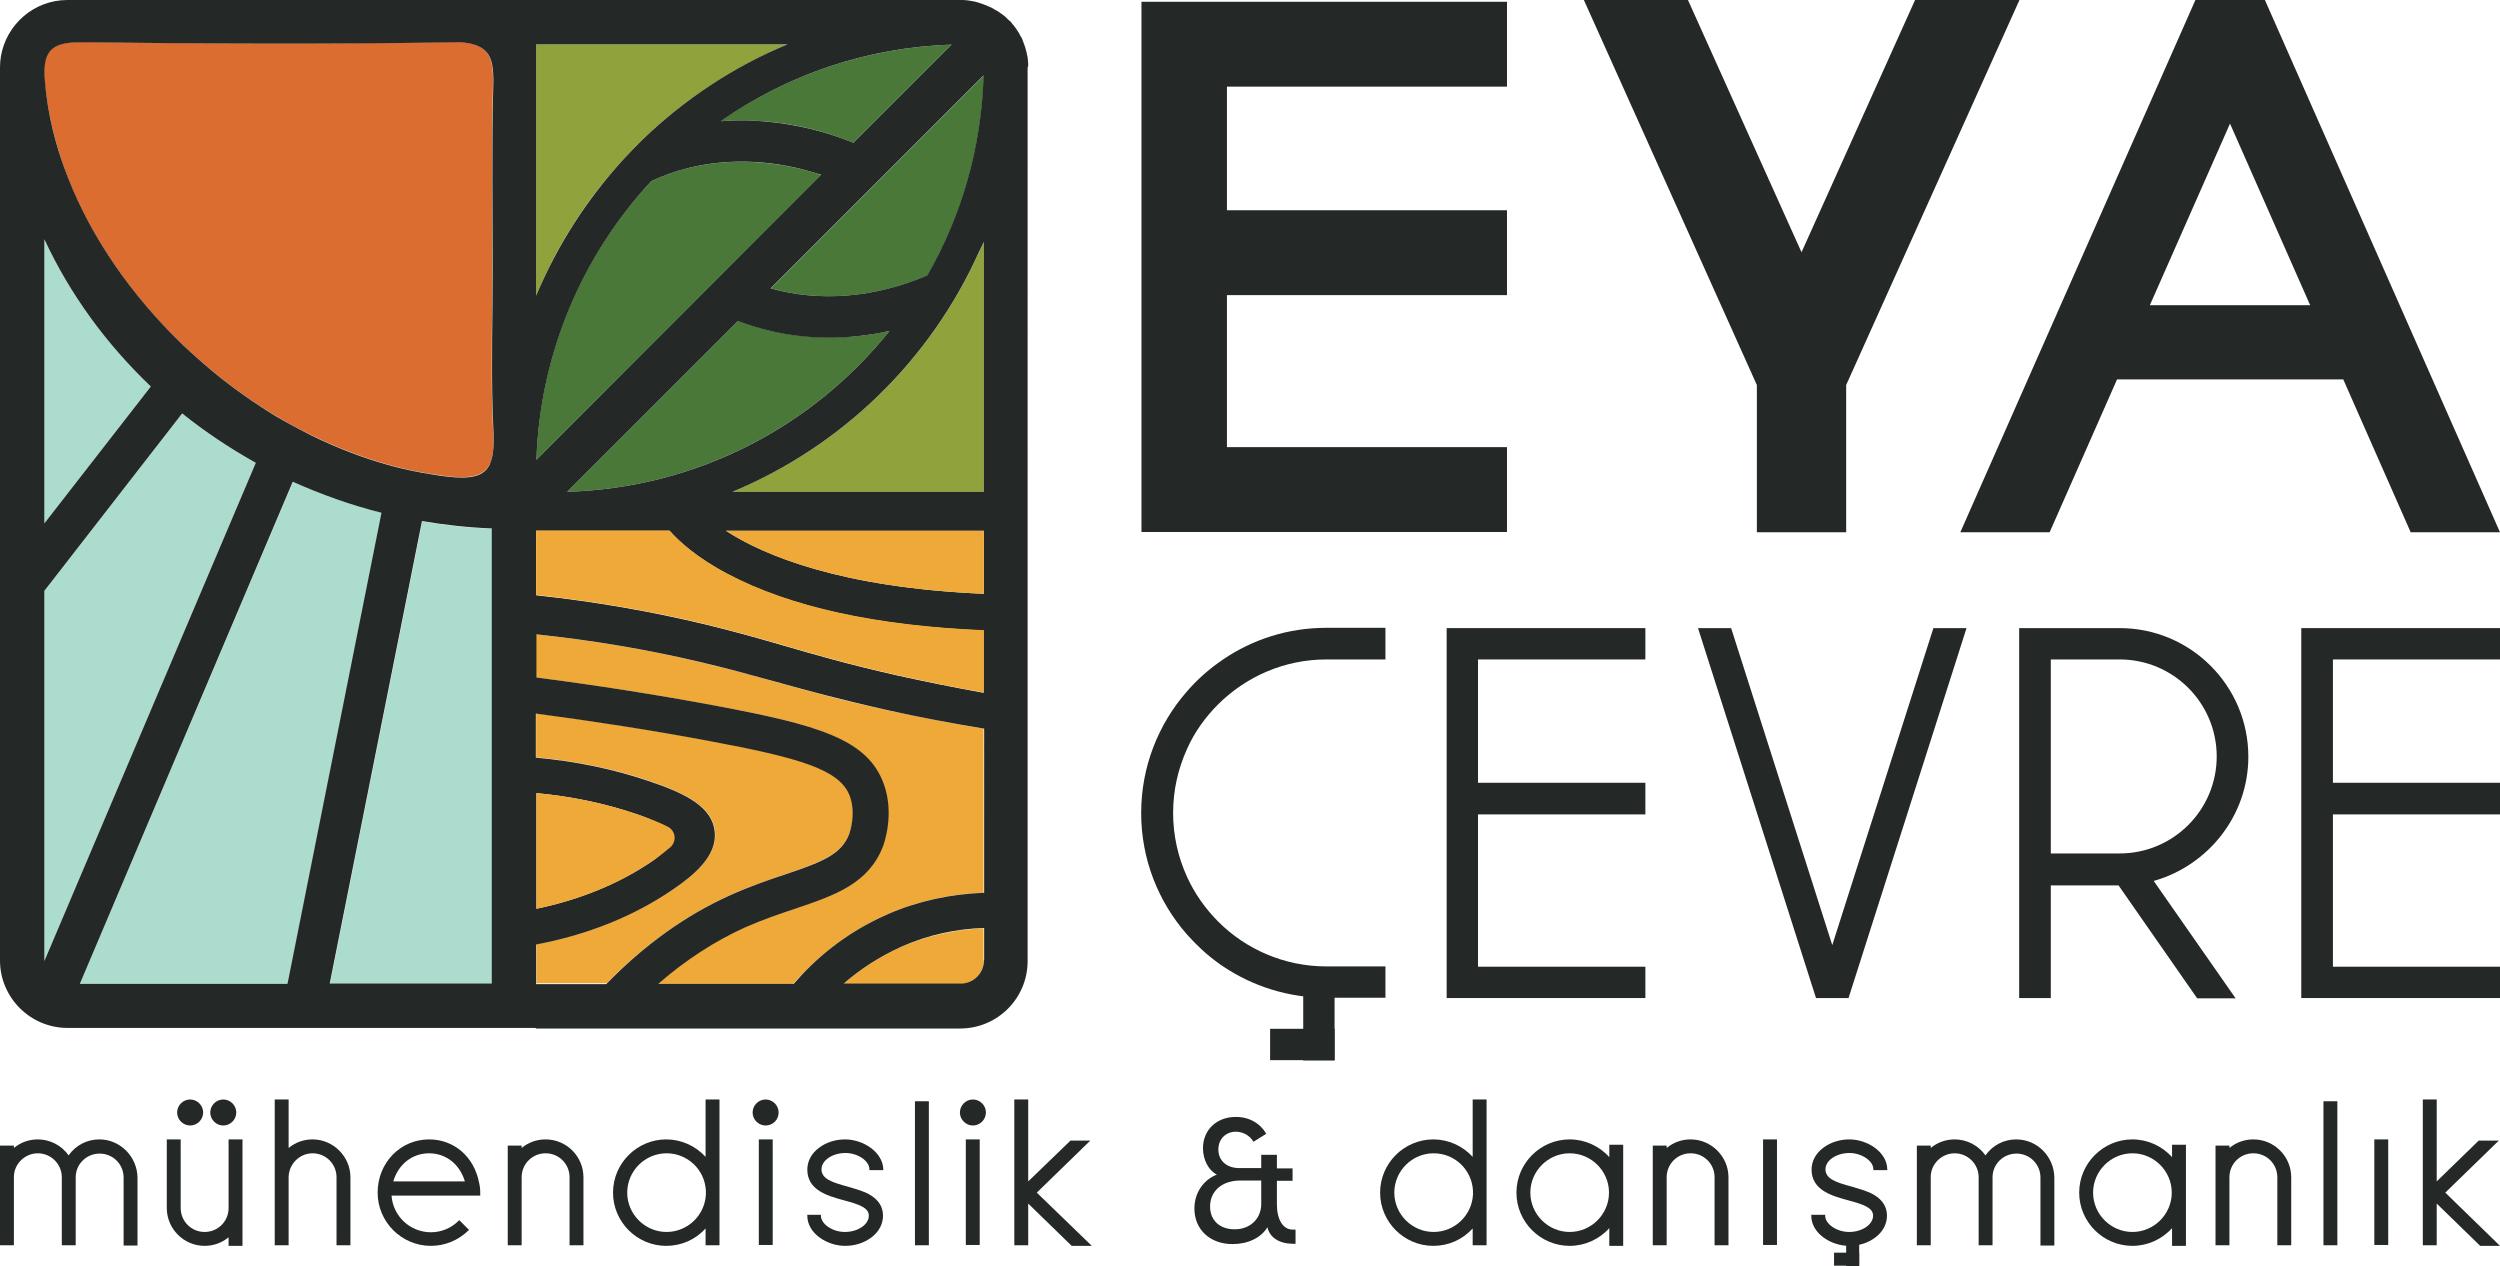
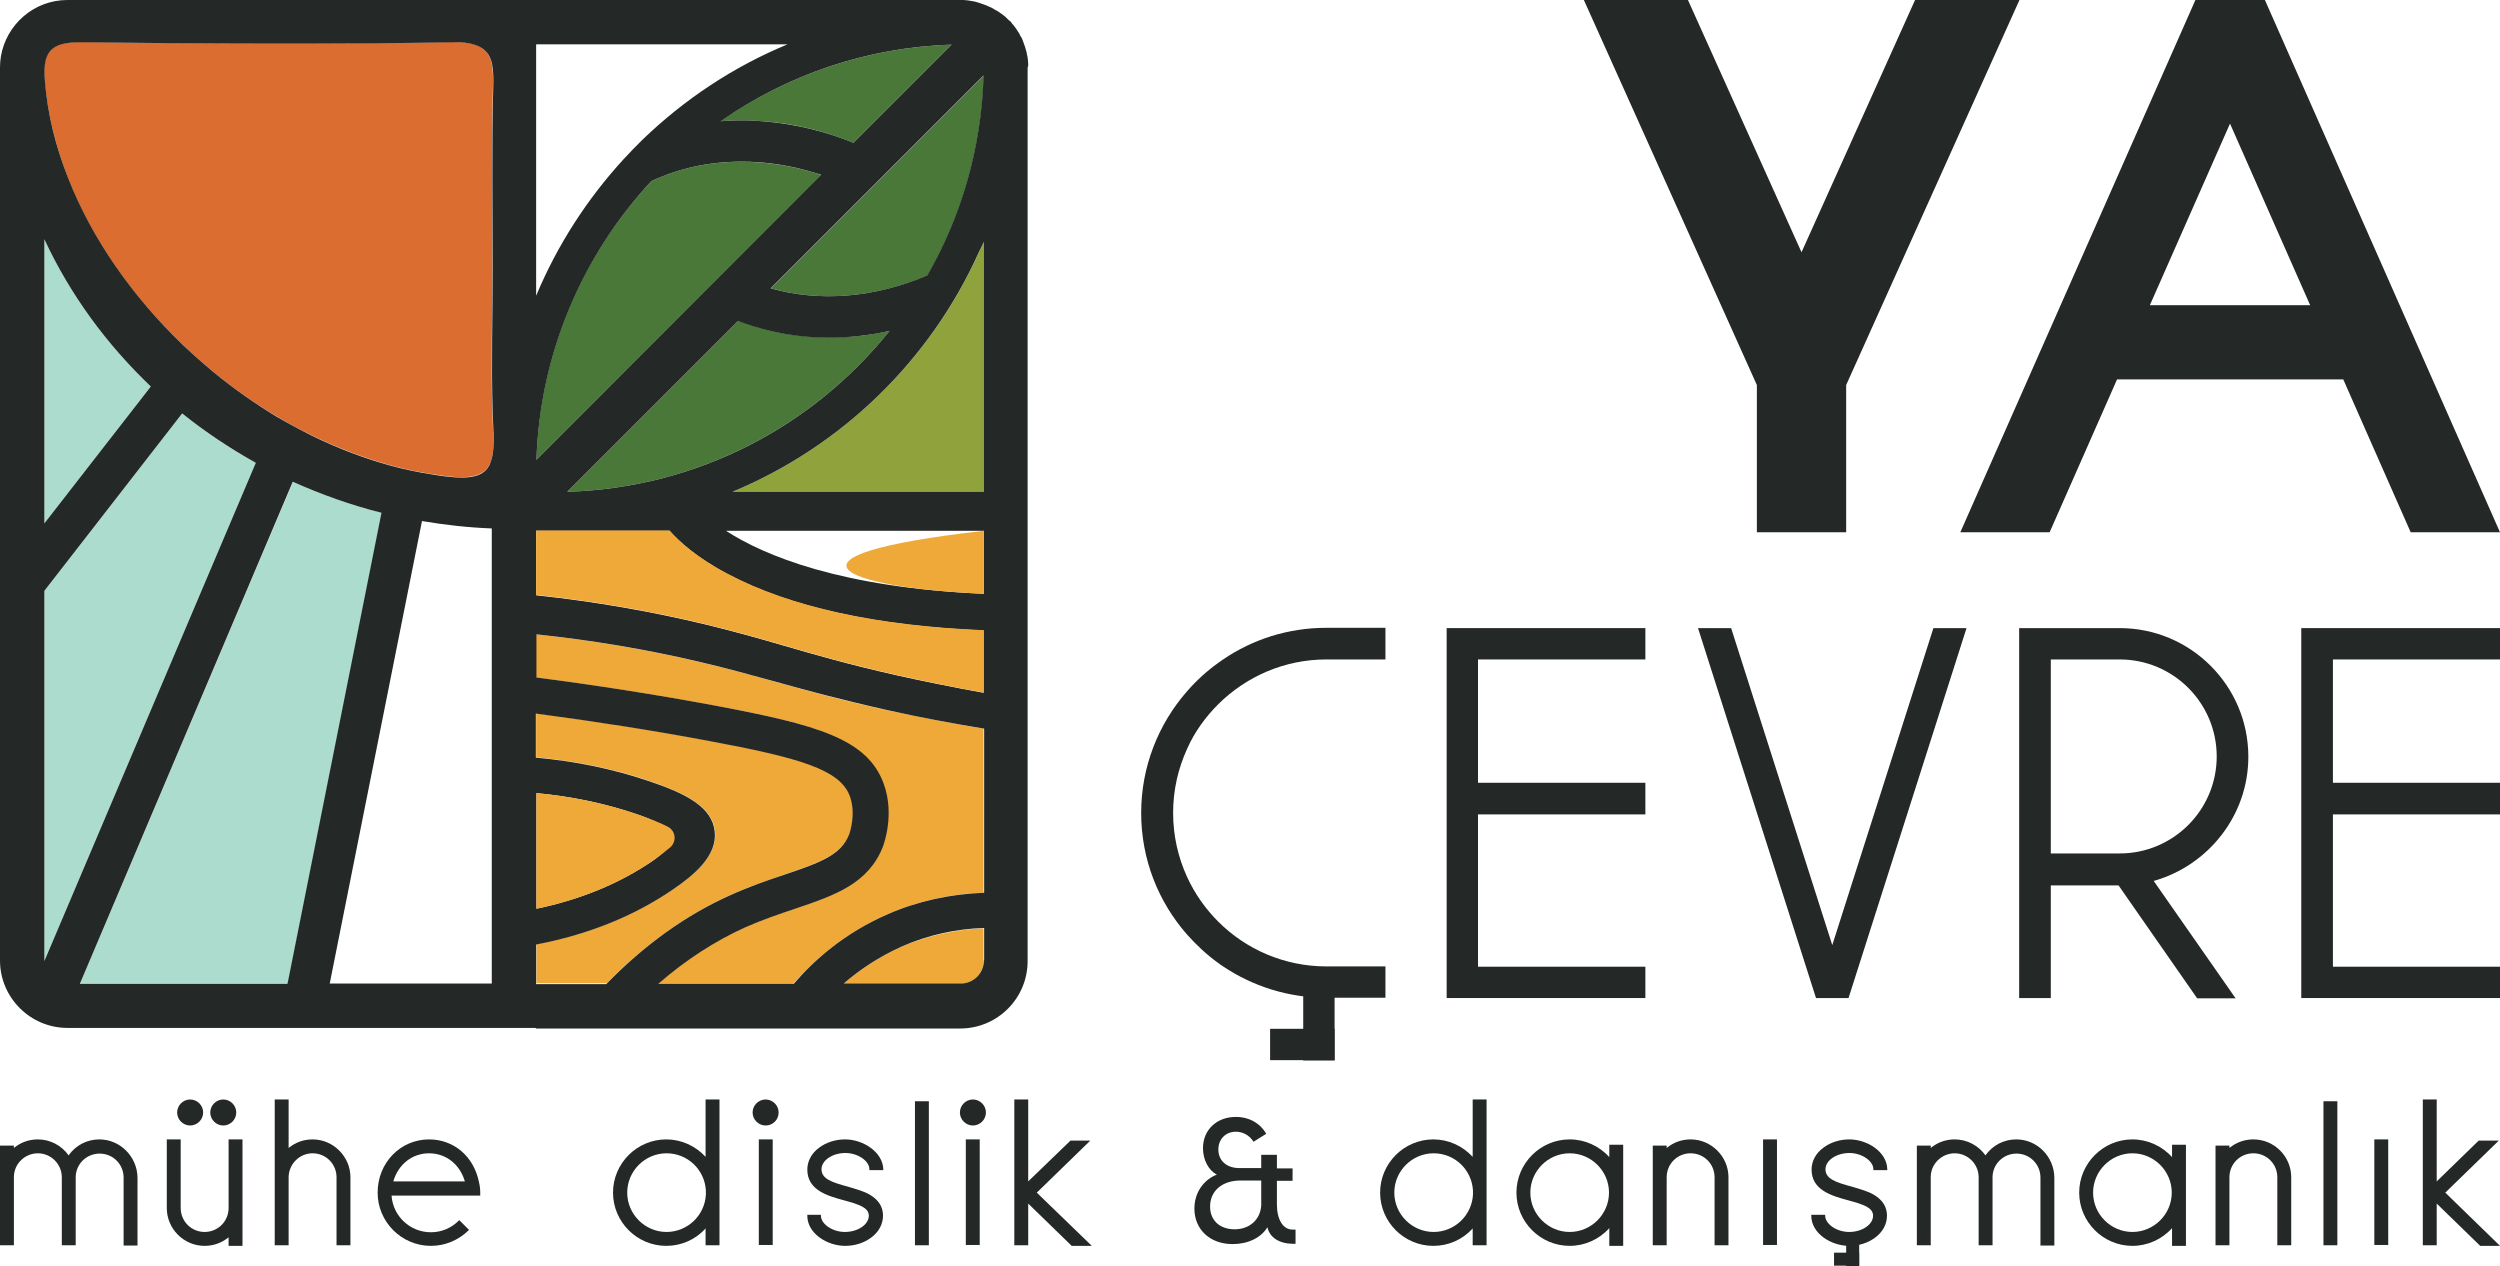
<svg xmlns="http://www.w3.org/2000/svg" version="1.1" id="Layer_1" x="0px" y="0px" viewBox="0 0 845.4 428.1" style="enable-background:new 0 0 845.4 428.1;" xml:space="preserve">
  <style type="text/css">
	.st0{fill:#242827;}
	.st1{fill:#C9984E;}
	.st2{fill:#EFA939;}
	.st3{fill:#8FA23B;}
	.st4{fill:#ACDCCD;}
	.st5{fill:#DC6D30;}
	.st6{fill:#497838;}
</style>
  <g>
    <path class="st0" d="M33.6,385.3c-4.2,0-8,2-10.4,5.4c-2.4-3.4-6.3-5.4-10.4-5.4c-3,0-5.8,1-8.1,2.9v-0.8H0v33.7h4.7V398   c0-4.4,3.7-8,8.1-8c4.4,0,8.1,3.6,8.1,8.1l0,23h4.7v-23c0-4.4,3.6-8,8.1-8c4.5,0,8.1,3.6,8.1,8.1v23h4.7v-23   C46.4,391.1,40.6,385.3,33.6,385.3" />
    <path class="st0" d="M77.3,408.5c0,4.5-3.6,8.1-8.1,8.1s-8.1-3.6-8.1-8.1v-23.2h-4.7v23.2c0,7,5.7,12.8,12.8,12.8   c3,0,5.8-1,8.1-2.9v2.9H82v-36h-4.7L77.3,408.5z" />
    <path class="st0" d="M105.7,385.3c-3,0-5.8,1-8.1,2.9v-16.4h-4.7v49.3h4.7V398c0.1-4.4,3.7-8,8.1-8c4.5,0,8.1,3.6,8.1,8.1v23h4.7   v-23C118.5,391.1,112.7,385.3,105.7,385.3" />
    <path class="st0" d="M145.1,385.3c-9.7,0-17.4,7.9-17.4,18c0,9.9,8.1,18,18,18c4.8,0,9.3-1.9,12.7-5.2l0.2-0.2l-3.3-3.3l-0.2,0.2   c-2.5,2.5-5.8,3.9-9.4,3.9c-7,0-12.8-5.4-13.3-12.4h30l0-0.2c0-0.2,0-0.4,0-0.6l0,0c0-1.2-0.1-2.4-0.4-3.6   C160.3,391.1,153.5,385.3,145.1,385.3 M145.1,390c5.7,0,10.4,3.7,12.1,9.5H133C134.7,393.7,139.4,390,145.1,390" />
-     <path class="st0" d="M184.5,385.3c-3,0-5.8,1-8.1,2.9v-0.8h-4.7v33.7h4.7l0-23c0-4.5,3.6-8.1,8.1-8.1c4.5,0,8.1,3.6,8.1,8.1v23h4.7   v-23C197.3,391.1,191.6,385.3,184.5,385.3" />
    <path class="st0" d="M243.3,371.8h-4.7v19.4c-3.4-3.7-8.2-5.9-13.3-5.9c-9.9,0-18,8.1-18,18c0,9.9,8.1,18,18,18   c5.1,0,9.9-2.1,13.3-5.9v5.7h4.7v-17c0-0.2,0-0.5,0-0.7c0-0.2,0-0.5,0-0.7V371.8z M225.4,416.6c-7.3,0-13.3-6-13.3-13.3   c0-7.3,6-13.3,13.3-13.3c7.1,0,12.9,5.5,13.3,12.6v1.4C238.3,411.1,232.4,416.6,225.4,416.6" />
    <path class="st0" d="M258.9,380.6c-2.4,0-4.4-2-4.4-4.4c0-2.4,2-4.4,4.4-4.4s4.4,2,4.4,4.4C263.3,378.6,261.4,380.6,258.9,380.6" />
    <rect x="256.6" y="385.3" class="st0" width="4.7" height="35.7" />
    <path class="st0" d="M75.5,380.6c-2.4,0-4.4-2-4.4-4.4c0-2.4,2-4.4,4.4-4.4s4.4,2,4.4,4.4C79.9,378.6,77.9,380.6,75.5,380.6" />
    <path class="st0" d="M64.3,380.6c-2.4,0-4.4-2-4.4-4.4c0-2.4,2-4.4,4.4-4.4c2.4,0,4.4,2,4.4,4.4C68.7,378.6,66.7,380.6,64.3,380.6" />
    <path class="st0" d="M285.8,385.3c-3.3,0-6.4,1-8.8,2.8c-2.6,1.9-4,4.6-4,7.4c0,7,6.9,8.9,12.4,10.4c5.2,1.4,8.4,2.5,8.4,5.2   c0,3-3.7,5.5-8.1,5.5c-4.2,0-8.1-2.7-8.1-5.5v-0.3H273v0.3c0,6,6.7,10.2,12.8,10.2c3.3,0,6.4-1,8.8-2.8c2.6-1.9,4-4.6,4-7.4   c0-3-1.5-5.3-4.3-7c-2.1-1.3-4.9-2-7.5-2.8c-5.6-1.5-9-2.7-9-5.9c0-3,3.7-5.5,8.1-5.5c4.2,0,8.1,2.7,8.1,5.5v0.3h4.7v-0.3   C298.5,389.5,291.8,385.3,285.8,385.3" />
    <rect x="309.4" y="372.4" class="st0" width="4.7" height="48.7" />
    <rect x="326.6" y="385.3" class="st0" width="4.7" height="35.7" />
    <path class="st0" d="M329,380.6c-2.4,0-4.4-2-4.4-4.4c0-2.4,2-4.4,4.4-4.4c2.4,0,4.4,2,4.4,4.4C333.4,378.6,331.4,380.6,329,380.6" />
    <polygon class="st0" points="368.7,385.7 362,385.7 347.7,399.5 347.7,371.8 343,371.8 343,421.1 347.7,421.1 347.7,407    362.4,421.3 369.2,421.3 350.6,403.3  " />
    <path class="st0" d="M502.7,371.8H498v19.4c-3.4-3.7-8.2-5.9-13.3-5.9c-9.9,0-18,8.1-18,18c0,9.9,8.1,18,18,18   c5.1,0,9.9-2.1,13.3-5.9v5.7h4.7v-17c0-0.2,0-0.5,0-0.7c0-0.2,0-0.5,0-0.7V371.8z M484.8,416.6c-7.3,0-13.3-6-13.3-13.3   c0-7.3,6-13.3,13.3-13.3c7.1,0,12.9,5.5,13.3,12.6v1.4C497.7,411.1,491.8,416.6,484.8,416.6" />
    <path class="st0" d="M544.2,391.3c-3.4-3.8-8.3-6-13.4-6c-9.9,0-18,8.1-18,18c0,9.9,8.1,18,18,18c5.1,0,10-2.2,13.4-6v6h4.7v-34.2   h-4.7V391.3z M530.8,416.6c-7.3,0-13.3-6-13.3-13.3c0-7.3,6-13.3,13.3-13.3s13.3,6,13.3,13.3C544.1,410.6,538.1,416.6,530.8,416.6" />
    <path class="st0" d="M571.7,385.3c-3,0-5.8,1-8.1,2.9v-0.8h-4.7v33.7h4.7l0-23c0-4.5,3.6-8.1,8.1-8.1c4.5,0,8.1,3.6,8.1,8.1v23h4.7   v-23C584.5,391.1,578.7,385.3,571.7,385.3" />
    <rect x="596.2" y="385.3" class="st0" width="4.7" height="35.7" />
    <path class="st0" d="M625.4,385.3c-3.3,0-6.4,1-8.8,2.8c-2.6,1.9-4,4.6-4,7.4c0,7,6.9,8.9,12.4,10.4c5.2,1.4,8.4,2.5,8.4,5.2   c0,3-3.7,5.5-8.1,5.5c-4.2,0-8.1-2.7-8.1-5.5v-0.3h-4.7v0.3c0,6,6.7,10.2,12.8,10.2c3.3,0,6.4-1,8.8-2.8c2.6-1.9,4-4.6,4-7.4   c0-3-1.5-5.3-4.3-7c-2.1-1.3-4.9-2-7.5-2.8c-5.6-1.5-9-2.7-9-5.9c0-3,3.7-5.5,8.1-5.5c4.2,0,8.1,2.7,8.1,5.5v0.3h4.7v-0.3   C638.1,389.5,631.4,385.3,625.4,385.3" />
    <path class="st0" d="M681.8,385.3c-4.2,0-8,2-10.4,5.4c-2.4-3.4-6.3-5.4-10.4-5.4c-3,0-5.8,1-8.1,2.9v-0.8h-4.7v33.7h4.7V398   c0-4.4,3.7-8,8.1-8c4.4,0,8.1,3.6,8.1,8.1l0,23h4.7v-23c0-4.4,3.6-8,8.1-8c4.5,0,8.1,3.6,8.1,8.1v23h4.7v-23   C694.6,391.1,688.9,385.3,681.8,385.3" />
    <path class="st0" d="M734.5,391.3c-3.4-3.8-8.3-6-13.4-6c-9.9,0-18,8.1-18,18c0,9.9,8.1,18,18,18c5.1,0,10-2.2,13.4-6v6h4.7v-34.2   h-4.7V391.3z M721.1,416.6c-7.3,0-13.3-6-13.3-13.3c0-7.3,6-13.3,13.3-13.3s13.3,6,13.3,13.3C734.4,410.6,728.4,416.6,721.1,416.6" />
    <path class="st0" d="M762,385.3c-3,0-5.8,1-8.1,2.9v-0.8h-4.7v33.7h4.7l0-23c0-4.5,3.6-8.1,8.1-8.1c4.5,0,8.1,3.6,8.1,8.1v23h4.7   v-23C774.8,391.1,769.1,385.3,762,385.3" />
    <rect x="785.7" y="372.4" class="st0" width="4.7" height="48.7" />
    <rect x="802.9" y="385.3" class="st0" width="4.7" height="35.7" />
    <polygon class="st0" points="826.9,403.3 845,385.7 838.2,385.7 824,399.5 824,371.8 819.3,371.8 819.3,421.1 824,421.1 824,407    838.7,421.3 845.4,421.3  " />
    <path class="st0" d="M438.1,415.7v4.9h-1.1c-4.5-0.1-7.7-2.2-8.4-5.6c-2.2,3.6-6.6,5.7-11.8,5.7c-7.7,0-12.9-5-12.9-12   c0-5.3,3-9.7,7.6-11.5c-2.8-1.4-4.7-5-4.7-8.9c0-6.3,4.7-10.6,11.1-10.6c4.6,0,8.3,2.2,10.3,5.7l-4.3,2.7c-1.3-2.1-3.5-3.4-6-3.4   c-3.4,0-5.9,2.5-5.9,6c0,3.8,2.8,6.3,7.1,6.3h7.4v-4.5h5.3v4.6h5.3v4.2h-5.3v8c0,5,2,8.5,5.3,8.5H438.1z M426.5,407.6v-8.4h-7   c-6.3,0-10.3,3.6-10.3,8.8c0,4.7,3.3,7.7,8.3,7.7C422.6,415.7,426.2,412.4,426.5,407.6" />
    <rect x="624.3" y="419.6" class="st0" width="4.4" height="8.5" />
    <rect x="620.2" y="423.6" class="st0" width="8.5" height="4.4" />
    <rect x="166.3" y="332.7" class="st1" width="0" height="3.9" />
    <path class="st2" d="M300.2,309.1c10.2-4.4,21.3-6.9,32.4-7.2v-55.5c-10.8-1.8-21.6-3.9-32.4-6.2c-16.6-3.6-27.8-6.8-38.6-9.8   c-8.1-2.3-15.8-4.4-25.3-6.6c-17.8-4.2-36.3-7.3-55.1-9.3v14.6c20.2,2.6,40.5,5.8,60.4,9.5c34.6,6.4,51.5,11.2,57.1,26.6   c3.6,10.1,0.1,19.9-0.3,21c-4.8,12.7-16.3,16.6-29.7,21.1c-5.4,1.8-11,3.7-16.9,6.3c-10.3,4.6-20.1,11-29.4,19.1h45.8   C274.9,325.1,285.3,315.6,300.2,309.1" />
    <path class="st2" d="M285.2,332.7h39.6c4.3,0,7.8-3.5,7.8-7.8v-11c-9.5,0.4-19,2.5-27.7,6.2C296.9,323.6,290.4,328.2,285.2,332.7" />
    <path class="st3" d="M247.7,166.3h85V81.9c-0.6,1.2-1.1,2.3-1.7,3.5C314.6,121.8,284.7,150.9,247.7,166.3" />
    <path class="st2" d="M247.1,302.6c6.4-2.9,12.5-4.9,17.9-6.8c12.8-4.3,19.6-6.9,22.3-13.9c0-0.1,2.4-6.5,0.2-12.7   c-3.3-9.2-16.8-13.1-48-18.8c-19.2-3.6-38.7-6.6-58.2-9.2v14.9c13.2,1.2,26,3.8,38.1,7.9c12.9,4.4,21.6,9,22.4,17.2   c0.8,8.1-6.8,14.5-14.3,19.6c-13.2,9-28.7,15.2-46.1,18.5v13.2h0h23.8C218,319.4,232.1,309.3,247.1,302.6" />
    <path class="st4" d="M27,332.7h70.3l0.3-1.4l31.5-157.9c-10.4-2.6-20.5-6.2-30-10.5L27,332.7z" />
    <path class="st4" d="M61.6,139.8l-46.6,60v125c0,0.1,0,0.1,0,0.2l71.5-168.5C77.7,151.7,69.3,146.1,61.6,139.8" />
    <path class="st4" d="M15,80.9C15,80.9,15,80.9,15,80.9l0,96.2l36-46.4C36,116.4,23.7,99.5,15,80.9" />
-     <path class="st4" d="M142.8,176.3l-31.2,156.4h54.8V178.8C158.3,178.5,150.5,177.6,142.8,176.3" />
    <path class="st5" d="M166.8,146.9c-0.1-2.6-0.2-5.1-0.3-7.7c-0.5-16.3,0-32.7,0-49c0-10-0.1-20-0.1-30.1c0-10.3,0-20.6,0.3-30.9   c0.1-2.9,0-5.5-0.4-7.6c-0.7-3.3-2.4-5.5-6-6.6c-1.8-0.6-4.2-0.8-7.2-0.8c-41.8,0.7-83.6,0.6-125.4,0c-7.5-0.1-11.1,1.6-12.3,5.9   c-0.5,1.9-0.6,4.4-0.3,7.4c1,10.9,3.7,21.8,7.8,32.5c8.1,20.7,21.8,40.3,38.9,56.6c3.4,3.2,6.9,6.3,10.5,9.3   c6.6,5.4,13.6,10.3,20.9,14.7c4,2.4,8.2,4.7,12.4,6.7c8.6,4.2,17.6,7.6,26.6,10.1c4.5,1.2,9.1,2.2,13.7,2.9   c1.8,0.3,3.6,0.5,5.5,0.8c8.1,0.9,12.3-0.3,14.2-4.1c0.3-0.6,0.6-1.3,0.7-2.1C166.9,152.9,167,150.2,166.8,146.9" />
-     <path class="st3" d="M251.9,15h-70.6v72.4V100c0,0,0,0,0,0c7.1-17.2,17.2-32.8,29.7-46.3c2-2.2,4.1-4.3,6.2-6.4   C231.3,33.7,248,22.6,266.3,15c0,0,0,0,0,0H251.9z" />
    <path class="st6" d="M254.8,40.8c10.2,0.4,20.5,2.5,30.5,6.2c1.1,0.4,2.2,0.8,3.3,1.3l33.2-33.2c-29,0.9-55.9,10.4-78.2,25.9   C247.3,40.7,251,40.6,254.8,40.8" />
    <path class="st6" d="M274.4,58.1c-14-4-28.2-4.5-41.2-1.4c-4.5,1.1-8.9,2.6-13,4.6c-23.1,24.8-37.7,57.8-38.8,94.2l96.3-96.3   C276.6,58.8,275.5,58.4,274.4,58.1" />
    <path class="st6" d="M260.7,97.5c16.4,4.7,35.3,3.2,53-4.4c11.4-20,18.3-43,19-67.6L260.7,97.5z" />
    <path class="st6" d="M280.4,114.1c-10.2,0-20.2-1.7-29.5-5.2c-0.4-0.2-0.8-0.3-1.2-0.5l-3.2,3.2L217,141.1l-25.2,25.2   c44.1-1.3,83.3-22.3,109-54.4c-3.3,0.7-6.7,1.3-10.1,1.7C287.3,113.9,283.8,114.1,280.4,114.1" />
    <path class="st0" d="M347.7,21.7c0-0.5-0.1-0.9-0.1-1.4c0-0.3-0.1-0.5-0.1-0.8c0-0.2,0-0.3-0.1-0.5c0-0.1,0-0.3-0.1-0.4   c0-0.2-0.1-0.5-0.1-0.7c-0.3-1.3-0.7-2.6-1.2-3.8c-0.1-0.2-0.2-0.5-0.3-0.8c0,0,0,0,0,0c-0.1-0.3-0.2-0.5-0.4-0.8   c0,0,0-0.1-0.1-0.1c-0.1-0.2-0.3-0.5-0.4-0.8c0-0.1-0.1-0.1-0.1-0.2c-0.1-0.2-0.2-0.4-0.4-0.6c-0.2-0.3-0.3-0.6-0.5-0.8   c-0.3-0.5-0.7-1-1.1-1.5c-0.3-0.3-0.5-0.6-0.8-1S341.3,7,341,6.7c-0.3-0.3-0.6-0.6-0.9-0.9c-0.3-0.3-0.6-0.5-1-0.8   c-0.3-0.2-0.6-0.5-1-0.7c0,0-0.1-0.1-0.1-0.1c-0.2-0.2-0.5-0.3-0.8-0.5c-0.1-0.1-0.2-0.2-0.4-0.2c-0.3-0.2-0.5-0.3-0.8-0.5   c0,0-0.1-0.1-0.2-0.1c-0.3-0.2-0.6-0.4-1-0.5c-0.9-0.4-1.7-0.8-2.7-1.1c-0.3-0.1-0.6-0.2-0.9-0.3c-0.1,0-0.2-0.1-0.3-0.1   c-0.3-0.1-0.6-0.2-1-0.3c0,0-0.1,0-0.1,0c-0.3-0.1-0.7-0.2-1-0.2c-0.2,0-0.3-0.1-0.5-0.1c-0.2,0-0.4-0.1-0.6-0.1   c-0.2,0-0.5-0.1-0.8-0.1C326.4,0,325.6,0,324.8,0H296h0c0,0,0,0,0,0H22.8C11.5,0,2.1,8.3,0.3,19.1C0.1,20.3,0,21.6,0,22.8v302   c0,12.6,10.3,22.8,22.8,22.8h143.5v-15h-54.8l31.2-156.4c7.7,1.3,15.6,2.2,23.6,2.5v153.9h0v15h15v-15h0v-13.2   c17.4-3.3,32.9-9.5,46.1-18.5c7.5-5.1,15.1-11.5,14.3-19.6c-0.8-8.3-9.5-12.9-22.4-17.2c-12.1-4.1-24.8-6.7-38.1-7.9v-14.9   c19.5,2.6,39,5.6,58.2,9.2c31.1,5.8,44.7,9.7,48,18.8c2.2,6.2-0.2,12.6-0.2,12.7c-2.7,7.1-9.5,9.6-22.3,13.9   c-5.4,1.8-11.5,3.9-17.9,6.8c-15,6.7-29.1,16.8-42,30.1c0,0,0,0,0,0h-23.8v15h143.5c12.6,0,22.8-10.2,22.8-22.8V23v-0.2   C347.7,22.5,347.7,22.1,347.7,21.7 M15,80.9C15,80.9,15,80.9,15,80.9c8.7,18.7,21,35.5,36,49.8L15,177V80.9z M15,325   c0-0.1,0-0.1,0-0.2v-125l46.6-60c7.7,6.2,16.1,11.8,24.9,16.7L15,325z M97.5,331.3l-0.3,1.4H27L99,162.9c9.6,4.3,19.6,7.9,30,10.5   L97.5,331.3z M166.3,155c-0.2,0.8-0.4,1.4-0.7,2.1c-1.9,3.9-6.1,5-14.2,4.1c-1.8-0.2-3.7-0.5-5.5-0.8c-4.6-0.7-9.2-1.7-13.7-2.9   c-9.1-2.5-18-5.9-26.6-10.1c-4.2-2.1-8.3-4.3-12.4-6.7C86,136.3,79,131.4,72.4,126c-3.6-3-7.1-6.1-10.5-9.3   C44.8,100.3,31.1,80.8,23,60.1c-4.2-10.6-6.9-21.5-7.8-32.5c-0.3-3.1-0.2-5.5,0.3-7.4c1.2-4.4,4.7-6,12.3-5.9   c41.8,0.5,83.6,0.7,125.4,0c3-0.1,5.4,0.2,7.2,0.8c3.6,1.1,5.3,3.3,6,6.6c0.4,2.1,0.5,4.6,0.4,7.6c-0.3,10.3-0.3,20.6-0.3,30.9   c0,10,0.1,20,0.1,30.1c0,16.3-0.5,32.7,0,49c0.1,2.6,0.2,5.1,0.3,7.7C167,150.2,166.9,152.9,166.3,155 M215.5,275.4   c12.1,4.1,10,7,10.3,7.4c-0.1,0.3,3.3,2.5-5.1,8.3c-11.3,7.7-24.5,13.1-39.3,16.2v-39.1C193.2,269.3,204.7,271.7,215.5,275.4    M332.6,25.5c-0.7,24.5-7.5,47.5-19,67.6c-17.7,7.6-36.5,9.1-53,4.4L332.6,25.5z M217,141.1l29.4-29.4l3.2-3.2   c0.4,0.2,0.8,0.3,1.2,0.5c9.3,3.4,19.2,5.2,29.5,5.2c3.5,0,6.9-0.2,10.4-0.6c3.3-0.4,6.7-0.9,10.1-1.7   c-25.8,32.2-64.9,53.1-109,54.4L217,141.1z M181.4,155.5c1.2-36.3,15.7-69.3,38.8-94.2c4.1-2,8.5-3.5,13-4.6   c12.9-3.1,27.2-2.7,41.2,1.4c1.1,0.3,2.2,0.7,3.3,1L181.4,155.5z M321.8,15.1l-33.2,33.2c-1.1-0.5-2.2-0.9-3.3-1.3   c-10-3.7-20.4-5.7-30.5-6.2c-3.7-0.2-7.5-0.1-11.1,0.2C265.9,25.5,292.8,16,321.8,15.1 M181.3,87.4V15h70.6h14.4c0,0,0,0,0,0   c-18.4,7.6-35,18.7-49.1,32.3c-2.1,2.1-4.2,4.2-6.2,6.4c-12.4,13.5-22.5,29.1-29.7,46.3c0,0,0,0,0,0V87.4z M332.7,324.8   c0,4.3-3.5,7.8-7.8,7.8h-39.6c0,0,0,0,0,0c5.2-4.5,11.7-9,19.8-12.6c8.7-3.8,18.1-5.9,27.7-6.2h0V324.8z M332.7,301.9   C332.7,301.9,332.7,301.9,332.7,301.9c-11.2,0.4-22.3,2.8-32.4,7.2c-15,6.5-25.3,15.9-31.9,23.6c0,0,0,0,0,0h-45.8c0,0,0,0,0,0   c9.3-8.1,19.2-14.5,29.4-19.1c5.9-2.6,11.5-4.5,16.9-6.3c13.3-4.5,24.8-8.4,29.7-21.1c0.4-1.1,3.9-10.9,0.3-21   c-5.5-15.4-22.5-20.1-57.1-26.6c-19.9-3.7-40.2-6.9-60.4-9.5v-14.6c18.8,2,37.3,5.1,55.1,9.3c9.5,2.2,17.2,4.4,25.3,6.6   c10.8,3,22,6.1,38.6,9.8c10.7,2.4,21.6,4.4,32.4,6.2h0V301.9z M332.7,234.3C332.7,234.3,332.7,234.3,332.7,234.3   c-9.9-1.8-19.9-3.8-29.8-6c-16.3-3.7-27.3-6.9-38-10c-8.2-2.4-16-4.6-25.8-7c-18.6-4.5-38.1-7.9-57.8-10v-21.8h45.1   c3.2,3.6,9.2,9.1,19.7,14.7c21,11.1,50.1,17.5,86.5,19h0V234.3z M332.7,200.8L332.7,200.8c-48.4-2.1-74.2-12.9-87.2-21.3h87.2h0   V200.8z M332.7,166.3L332.7,166.3h-85c37-15.4,66.9-44.5,83.3-81c0.6-1.1,1.1-2.3,1.7-3.5c0,0,0,0,0,0V166.3z" />
    <path class="st2" d="M226.7,286.5c2.2-2,1.8-5.5-0.8-6.9c-2.1-1.1-5.4-2.5-10.3-4.2c-10.8-3.7-22.3-6.1-34.2-7.2v39.1   c14.9-3.1,28.1-8.5,39.3-16.2C223.4,289.2,225.3,287.7,226.7,286.5" />
-     <path class="st2" d="M332.7,200.8v-21.3h-87.2C258.5,187.9,284.3,198.7,332.7,200.8" />
+     <path class="st2" d="M332.7,200.8v-21.3C258.5,187.9,284.3,198.7,332.7,200.8" />
    <path class="st2" d="M226.4,179.4h-45.1v21.8c19.7,2.1,39.2,5.5,57.8,10c9.7,2.4,17.5,4.6,25.8,7c10.7,3.1,21.7,6.3,38,10   c9.9,2.2,19.9,4.3,29.8,6v-21.1c-36.4-1.5-65.5-7.9-86.5-19C235.6,188.6,229.6,183,226.4,179.4" />
-     <polygon class="st0" points="509.6,29.3 509.6,0.6 386,0.6 386,179.9 509.6,179.9 509.6,151.2 414.9,151.2 414.9,99.8 509.6,99.8    509.6,71.1 414.9,71.1 414.9,29.3  " />
    <path class="st0" d="M815.2,180l-22.8-51.7h-76.5L693.1,180h-30.2L742.4,0h23.5l79.5,180H815.2z M727,103.2h54.2l-27.1-61.4   L727,103.2z" />
    <polygon class="st0" points="556.4,223 556.4,212.4 489.2,212.4 489.2,337.5 556.4,337.5 556.4,326.9 499.8,326.9 499.8,275.4    556.4,275.4 556.4,264.7 499.8,264.7 499.8,223  " />
    <polygon class="st0" points="653.8,212.4 619.6,319.6 585.4,212.4 574.2,212.4 614.1,337.5 625.1,337.5 665,212.4  " />
    <path class="st0" d="M760.3,255.9c0-24-19.5-43.5-43.5-43.5h-23.3v0h-10.7v125.1h10.7v-38.1h22.9l26.6,38.2h13l-27.7-39.7   C746.7,292.7,760.3,275.8,760.3,255.9 M693.5,288.7V223h23.3c18.1,0,32.8,14.7,32.8,32.8c0,18.1-14.7,32.8-32.8,32.8H693.5z" />
    <polygon class="st0" points="845.4,223 845.4,212.4 778.2,212.4 778.2,337.5 845.4,337.5 845.4,326.9 788.9,326.9 788.9,275.4    845.4,275.4 845.4,264.7 788.9,264.7 788.9,223  " />
    <path class="st0" d="M412,238.1c9.4-9.3,22.3-15.1,36.5-15.1h0.3h19.7v-10.7h-20c-12.9,0-24.9,3.9-34.9,10.7   c-0.6,0.4-1.1,0.8-1.7,1.2c-3.9,2.8-7.5,6.1-10.6,9.7c-9.6,11-15.4,25.4-15.4,41c0,15.7,5.8,30,15.4,41c3.2,3.6,6.7,6.9,10.6,9.7   c0.5,0.4,1.1,0.8,1.7,1.2c10,6.7,22,10.6,34.9,10.6h20v-10.6h-19.7h-0.3c-14.2,0-27.2-5.8-36.5-15.1c-4.4-4.4-8-9.5-10.6-15.2   c-3-6.6-4.7-13.9-4.7-21.6c0-7.7,1.7-15,4.7-21.6C403.9,247.6,407.6,242.5,412,238.1" />
    <polygon class="st0" points="647.6,0 609.2,85.3 570.8,0 535.6,0 594.1,130.2 594.1,180 624.3,180 624.3,130.2 682.9,0  " />
    <rect x="440.7" y="329.6" class="st0" width="10.6" height="29" />
    <rect x="429.5" y="347.9" class="st0" width="21.8" height="10.6" />
  </g>
</svg>